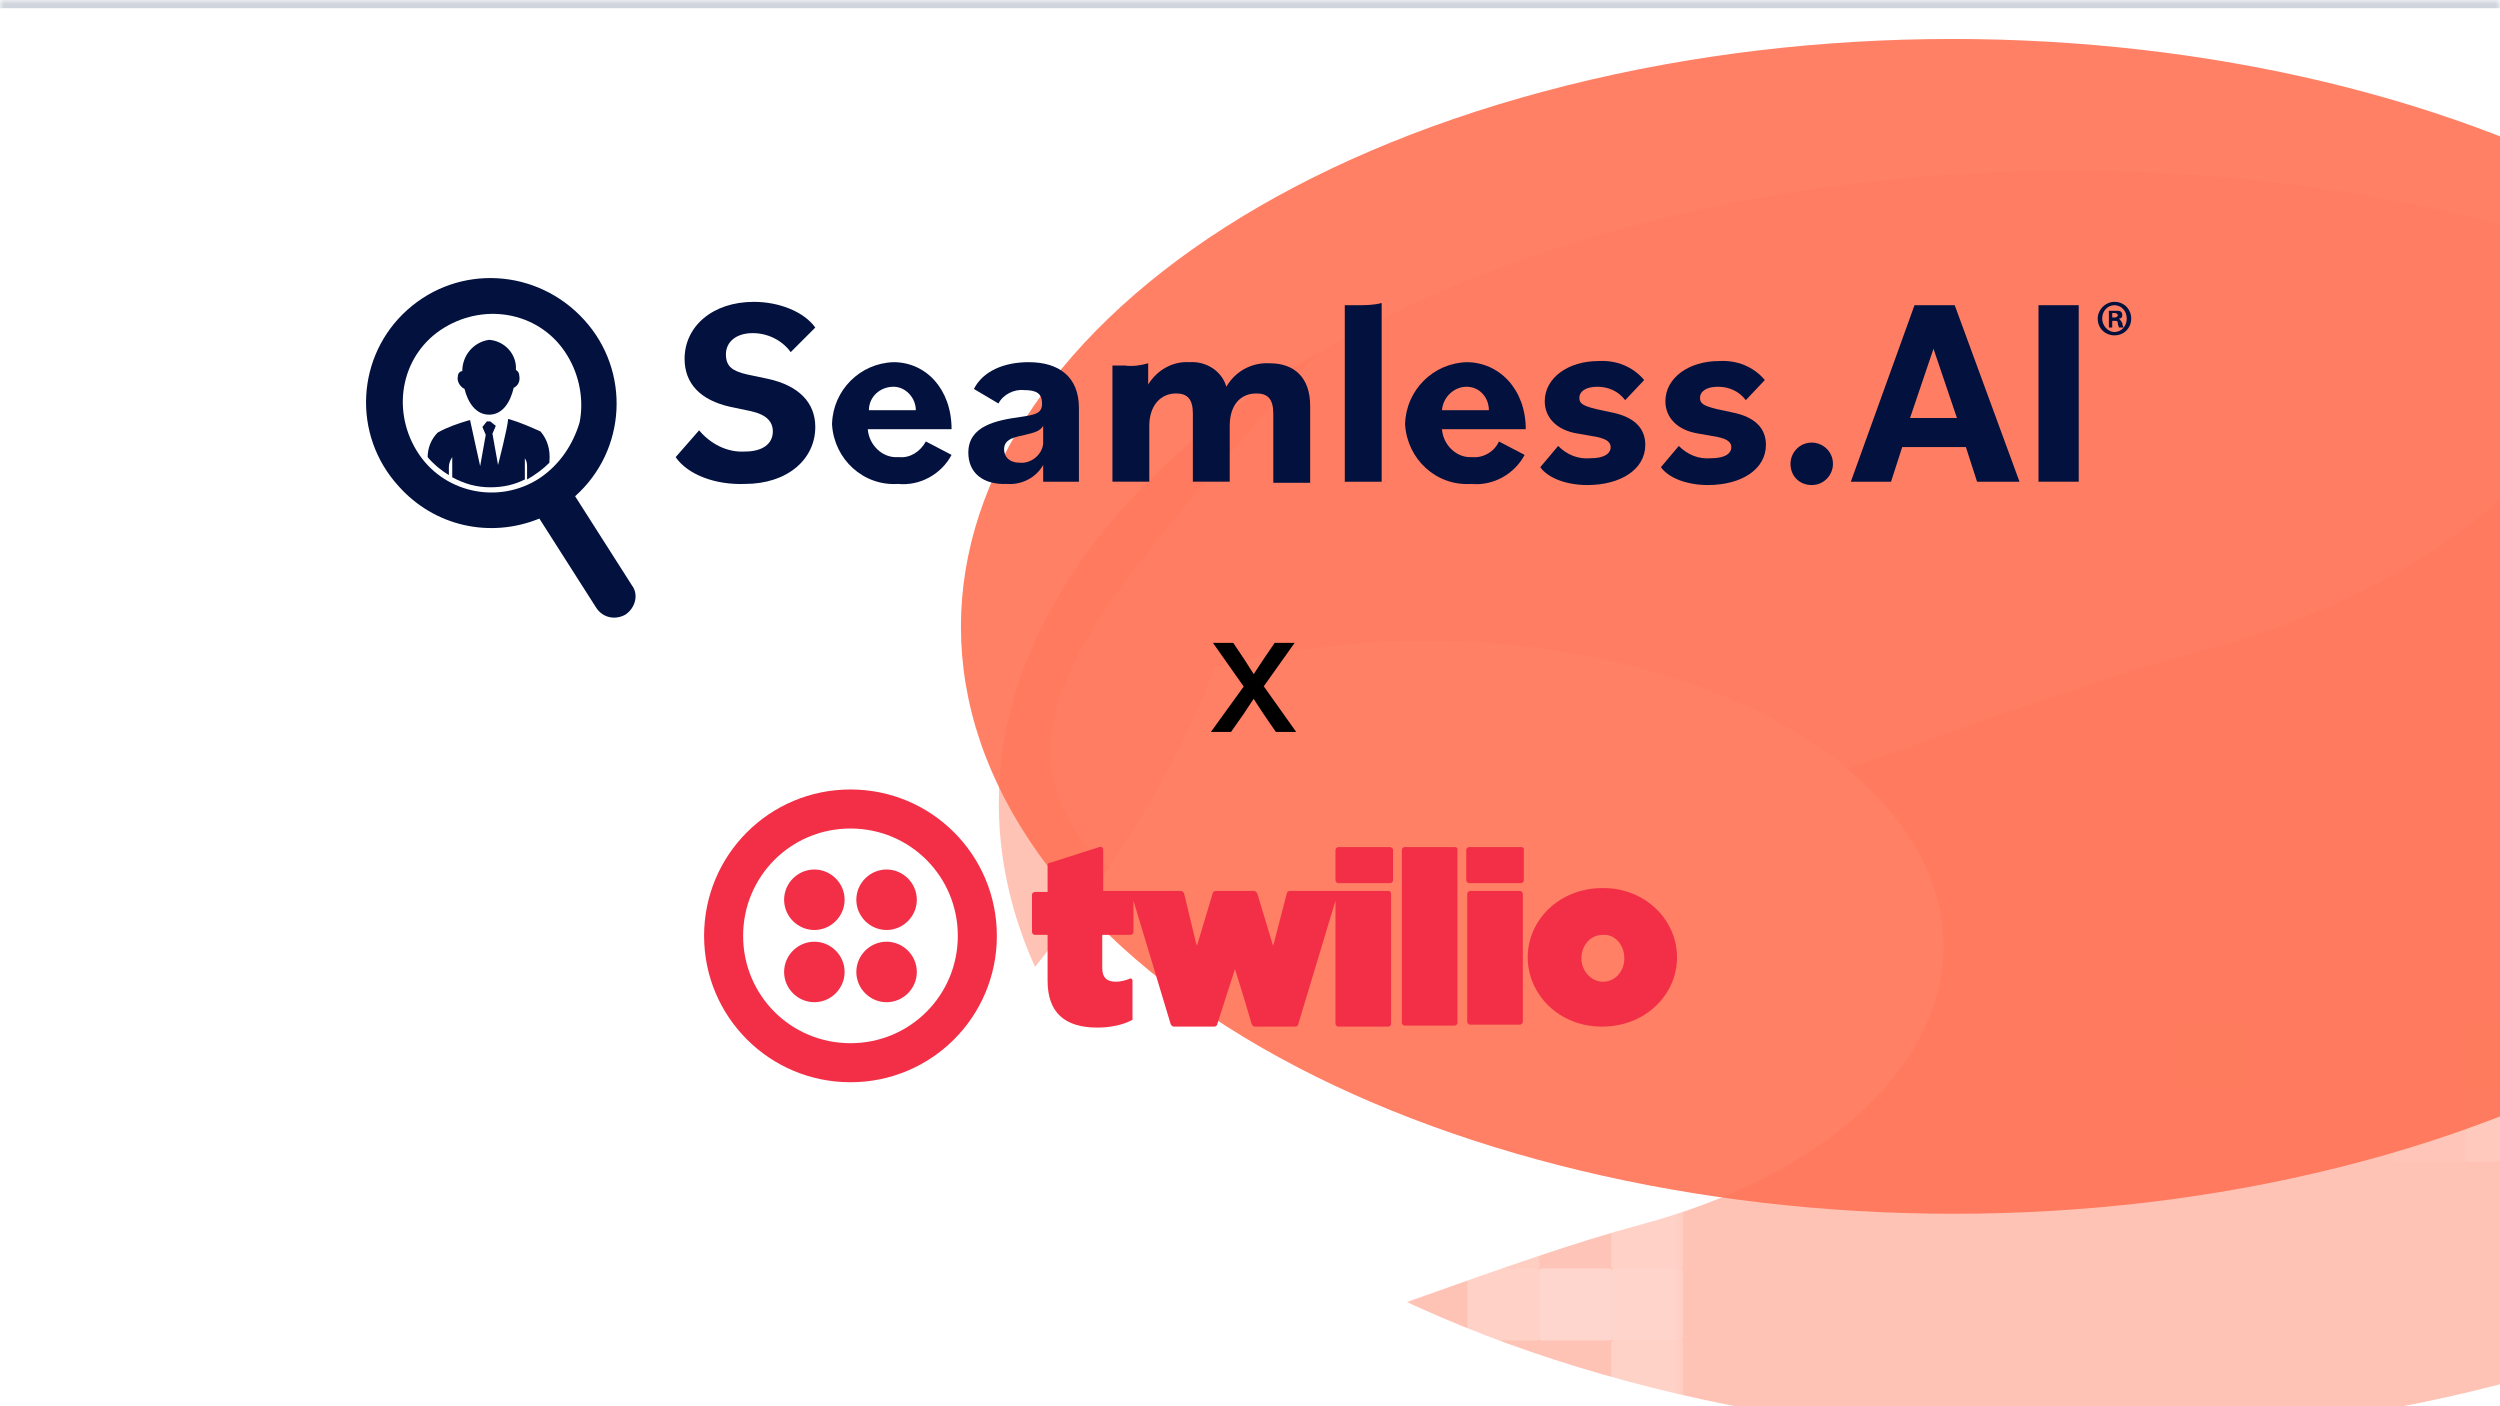
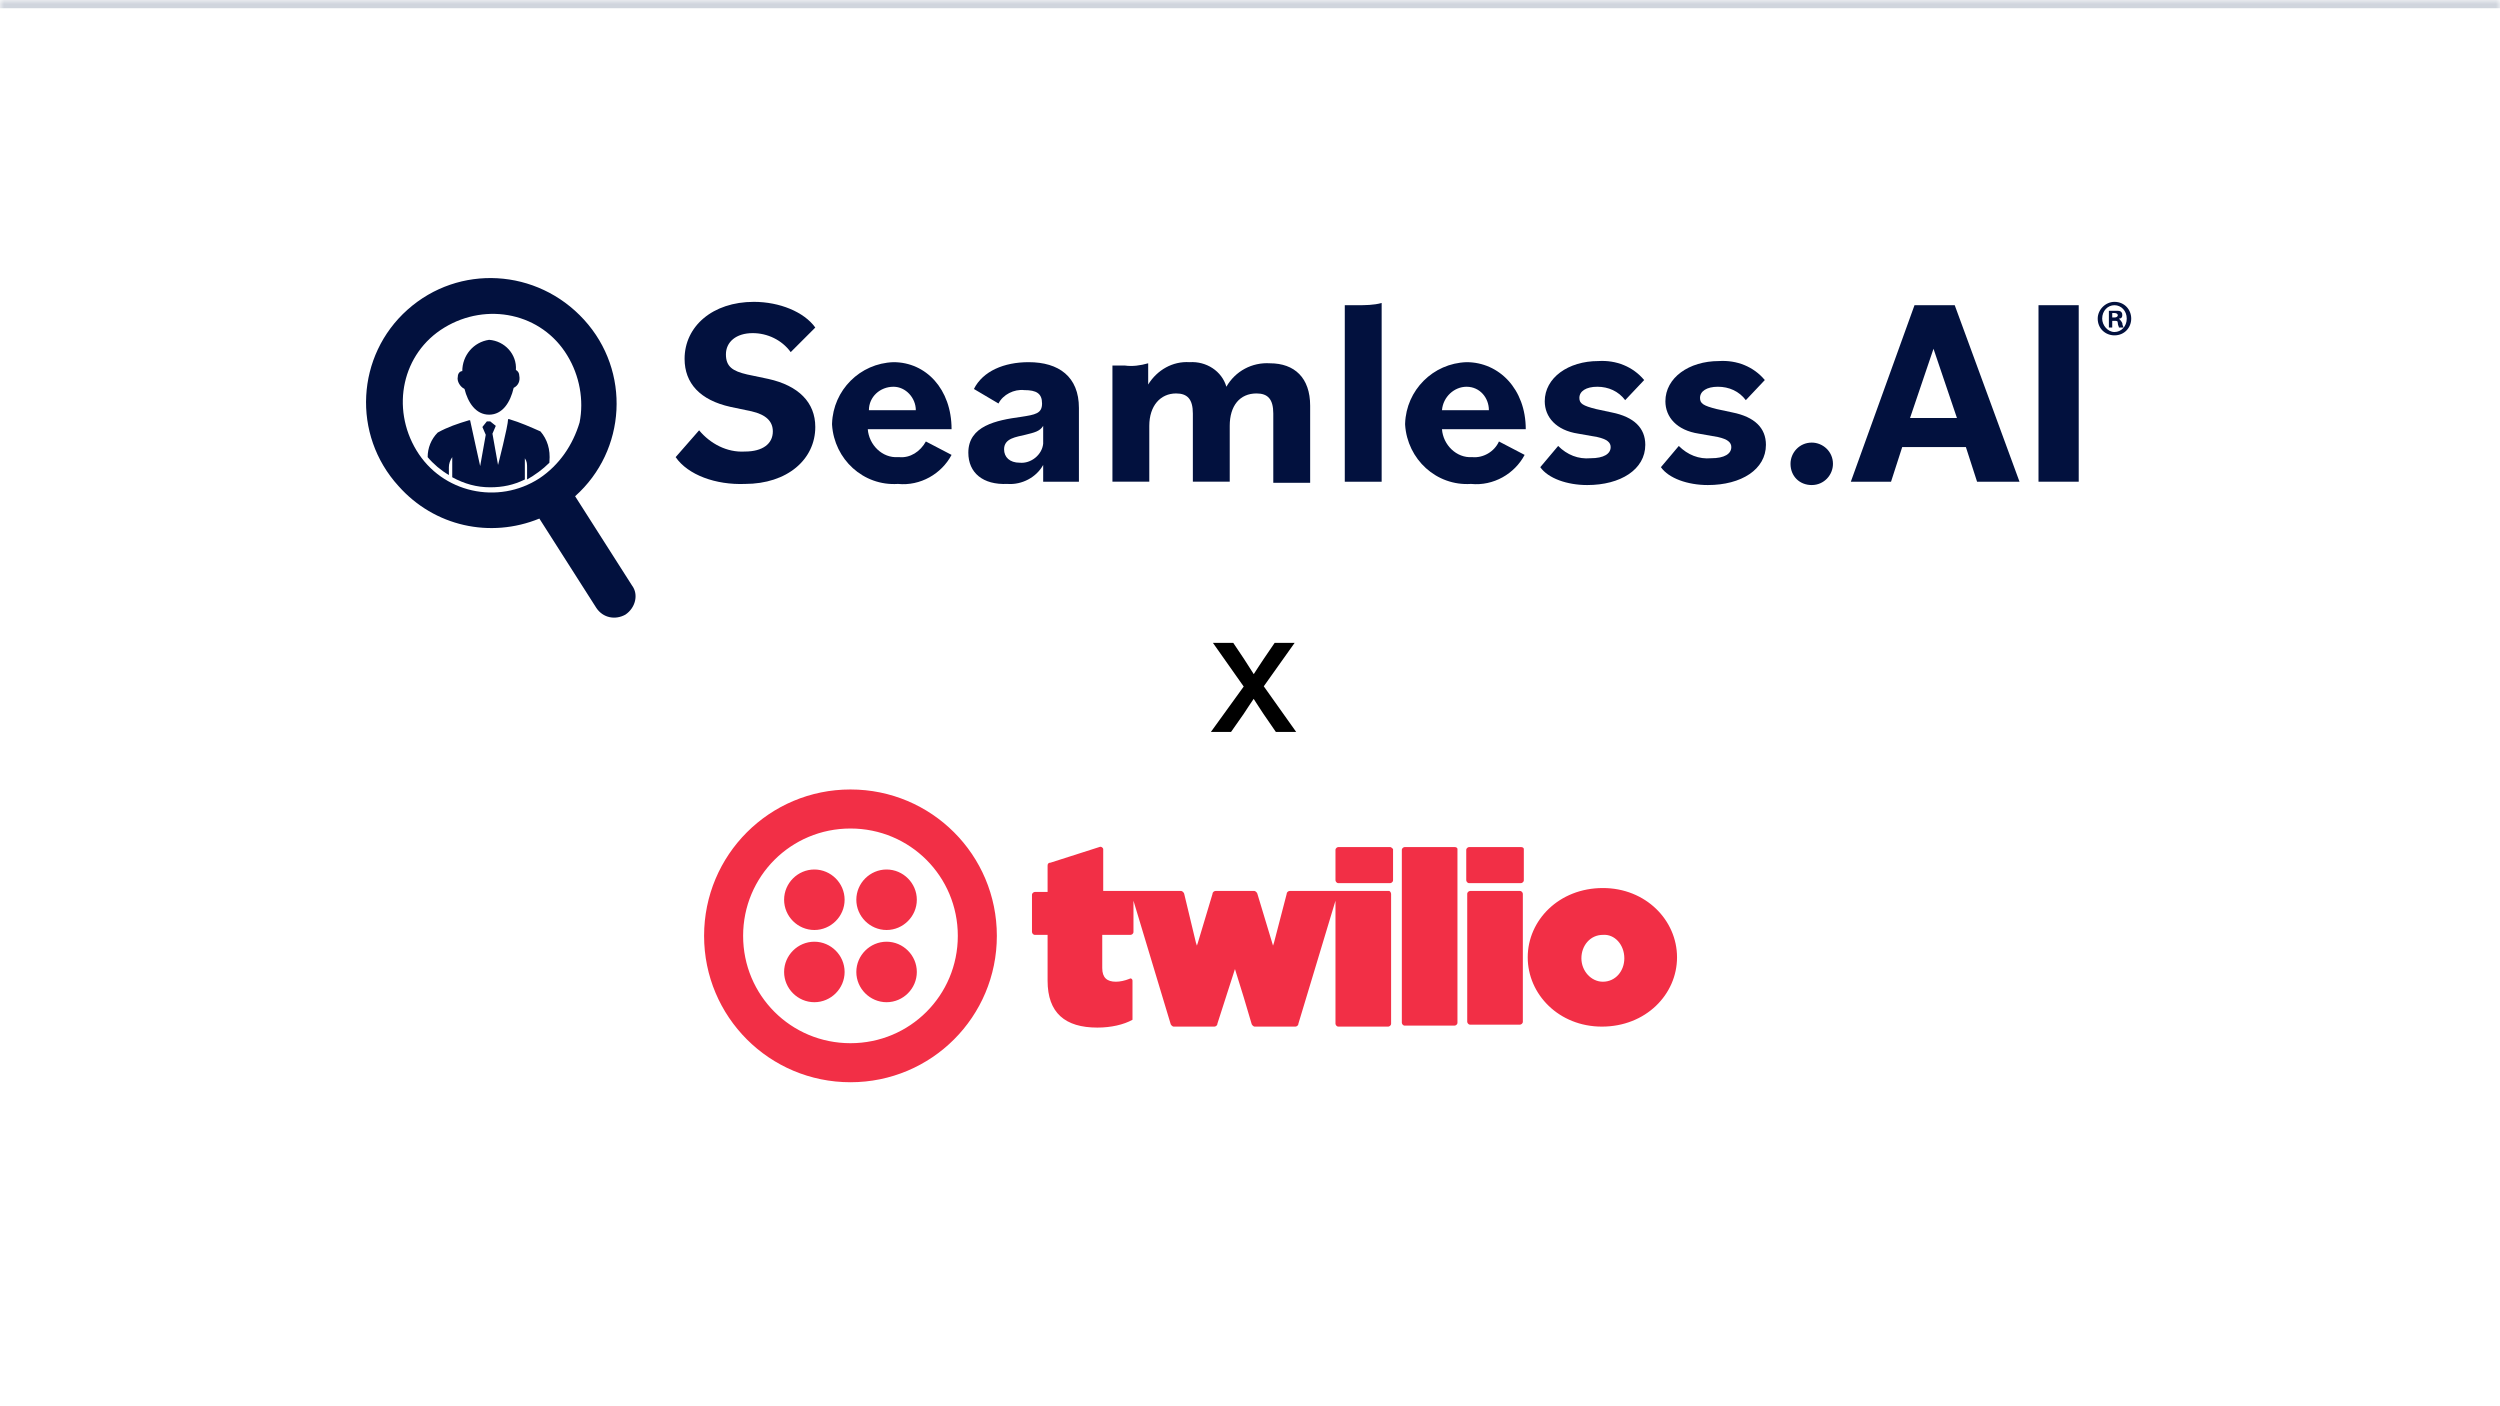
<svg xmlns="http://www.w3.org/2000/svg" width="304" height="171" viewBox="0 0 304 171" fill="none">
  <g clip-path="url(#clip0_1016_64171)">
    <g clip-path="url(#clip1_1016_64171)">
      <mask id="path-1-inside-1_1016_64171" fill="white">
        <path d="M0 0H304V171H0V0Z" />
      </mask>
      <path d="M0 0H304V171H0V0Z" fill="white" />
      <g clip-path="url(#clip2_1016_64171)">
        <g filter="url(#filter0_f_1016_64171)">
          <path d="M208.96 66.081C177.837 49.32 121.236 93.986 82.539 165.845C43.842 237.704 37.703 309.544 68.826 326.304C99.95 343.064 156.551 298.398 195.247 226.54C233.944 154.681 240.084 82.841 208.96 66.081Z" fill="white" />
        </g>
        <g filter="url(#filter1_f_1016_64171)">
          <path d="M245.041 62.878C276.165 46.118 332.765 90.784 371.461 162.643C410.158 234.502 416.297 306.342 385.173 323.102C354.05 339.862 297.449 295.196 258.753 223.337C220.057 151.478 213.917 79.638 245.041 62.878Z" fill="white" />
        </g>
        <g filter="url(#filter2_f_1016_64171)">
          <path d="M133.082 66.007C162.732 27.242 239.847 10.048 305.323 27.602C370.8 45.156 399.842 90.81 370.193 129.575C340.543 168.339 263.428 185.533 197.951 167.98C132.475 150.426 103.432 104.771 133.082 66.007Z" fill="#FFC3B6" />
        </g>
        <g filter="url(#filter3_f_1016_64171)">
          <path d="M147.712 81.259C179.273 72.797 216.445 81.085 230.735 99.771C245.028 118.457 231.028 140.463 199.467 148.925C167.906 157.386 115.366 184.244 101.074 165.56C86.782 146.874 130.463 126.144 147.712 81.259Z" fill="white" />
        </g>
        <g opacity="0.7" filter="url(#filter4_f_1016_64171)">
          <path d="M196.005 -14.166C239.562 -25.844 290.863 -14.405 310.587 11.382C330.311 37.17 310.99 67.541 267.433 79.218C223.876 90.897 151.363 127.964 131.639 102.177C111.915 76.39 172.202 47.778 196.005 -14.166Z" fill="white" />
        </g>
        <g opacity="0.1">
          <mask id="mask0_1016_64171" style="mask-type:luminance" maskUnits="userSpaceOnUse" x="244" y="123" width="117" height="71">
            <path d="M244.321 123.956L360.714 123.956C360.855 123.956 360.97 124.071 360.97 124.212L360.97 193.219C360.97 193.361 360.855 193.475 360.714 193.475L244.321 193.475C244.179 193.475 244.065 193.361 244.065 193.219L244.065 124.212C244.065 124.071 244.179 123.956 244.321 123.956Z" fill="white" />
          </mask>
          <g mask="url(#mask0_1016_64171)">
            <path opacity="0.69" d="M299.987 123.749H308.222C308.364 123.749 308.48 123.863 308.48 124.005V132.248C308.48 132.389 308.364 132.503 308.222 132.503H299.987C299.845 132.503 299.731 132.389 299.731 132.248V124.005C299.731 123.863 299.845 123.749 299.987 123.749Z" fill="white" />
            <path opacity="0.04" d="M291.238 123.749H299.474C299.615 123.749 299.731 123.863 299.731 124.005V132.248C299.731 132.389 299.615 132.503 299.474 132.503H291.238C291.097 132.503 290.983 132.389 290.983 132.248V124.005C290.983 123.863 291.097 123.749 291.238 123.749Z" fill="white" />
-             <path opacity="0.5" d="M282.49 123.749H290.725C290.867 123.749 290.983 123.863 290.983 124.005V132.248C290.983 132.389 290.867 132.503 290.725 132.503H282.49C282.349 132.503 282.234 132.389 282.234 132.248V124.005C282.234 123.863 282.349 123.749 282.49 123.749Z" fill="white" />
            <path opacity="0.15" d="M273.742 123.749H281.977C282.119 123.749 282.235 123.863 282.235 124.005V132.248C282.235 132.389 282.119 132.503 281.977 132.503H273.742C273.6 132.503 273.486 132.389 273.486 132.248V124.005C273.486 123.863 273.6 123.749 273.742 123.749Z" fill="white" />
            <path opacity="0.65" d="M264.993 123.749H273.229C273.37 123.749 273.486 123.863 273.486 124.005V132.248C273.486 132.389 273.37 132.503 273.229 132.503H264.993C264.852 132.503 264.738 132.389 264.738 132.248V124.005C264.738 123.863 264.852 123.749 264.993 123.749Z" fill="white" />
            <path opacity="0.96" d="M299.987 132.503H308.222C308.364 132.503 308.478 132.617 308.478 132.758V141.002C308.478 141.143 308.364 141.257 308.222 141.257H299.987C299.845 141.257 299.729 141.143 299.729 141.002V132.758C299.729 132.617 299.845 132.503 299.987 132.503Z" fill="white" />
            <path opacity="0.4" d="M291.238 132.503H299.474C299.615 132.503 299.731 132.617 299.731 132.758V141.002C299.731 141.143 299.615 141.257 299.474 141.257H291.238C291.097 141.257 290.983 141.143 290.983 141.002V132.758C290.983 132.617 291.097 132.503 291.238 132.503Z" fill="white" />
          </g>
        </g>
        <g opacity="0.5">
          <mask id="mask1_1016_64171" style="mask-type:luminance" maskUnits="userSpaceOnUse" x="87" y="119" width="118" height="70">
            <path d="M88.03 119.434L204.423 119.434C204.564 119.434 204.679 119.548 204.679 119.69L204.679 188.697C204.679 188.838 204.564 188.953 204.423 188.953L88.03 188.953C87.889 188.953 87.774 188.838 87.774 188.697L87.774 119.69C87.774 119.548 87.889 119.434 88.03 119.434Z" fill="white" />
          </mask>
          <g mask="url(#mask1_1016_64171)">
            <path opacity="0.59" d="M187.438 119.228H195.675C195.815 119.228 195.93 119.342 195.93 119.483V127.726C195.93 127.868 195.815 127.982 195.675 127.982H187.438C187.296 127.982 187.182 127.868 187.182 127.726V119.483C187.182 119.342 187.296 119.228 187.438 119.228Z" fill="white" />
            <path opacity="0.23" d="M178.689 119.228H186.927C187.066 119.228 187.182 119.342 187.182 119.483V127.726C187.182 127.868 187.066 127.982 186.927 127.982H178.689C178.548 127.982 178.434 127.868 178.434 127.726V119.483C178.434 119.342 178.548 119.228 178.689 119.228Z" fill="white" />
            <path opacity="0.5" d="M169.941 119.228H178.178C178.318 119.228 178.434 119.342 178.434 119.483V127.726C178.434 127.868 178.318 127.982 178.178 127.982H169.941C169.799 127.982 169.685 127.868 169.685 127.726V119.483C169.685 119.342 169.799 119.228 169.941 119.228Z" fill="white" />
            <path opacity="0.12" d="M161.193 119.228H169.43C169.569 119.228 169.685 119.342 169.685 119.483V127.726C169.685 127.868 169.569 127.982 169.43 127.982H161.193C161.051 127.982 160.937 127.868 160.937 127.726V119.483C160.937 119.342 161.051 119.228 161.193 119.228Z" fill="white" />
            <path opacity="0.44" d="M152.444 119.228H160.681C160.821 119.228 160.937 119.342 160.937 119.483V127.726C160.937 127.868 160.821 127.982 160.681 127.982H152.444C152.303 127.982 152.189 127.868 152.189 127.726V119.483C152.189 119.342 152.303 119.228 152.444 119.228Z" fill="white" />
            <path opacity="0.69" d="M143.696 119.228H151.933C152.073 119.228 152.189 119.342 152.189 119.483V127.726C152.189 127.868 152.073 127.982 151.933 127.982H143.696C143.554 127.982 143.44 127.868 143.44 127.726V119.483C143.44 119.342 143.554 119.228 143.696 119.228Z" fill="white" />
            <path opacity="0.04" d="M134.947 119.228H143.185C143.324 119.228 143.44 119.342 143.44 119.483V127.726C143.44 127.868 143.324 127.982 143.185 127.982H134.947C134.806 127.982 134.692 127.868 134.692 127.726V119.483C134.692 119.342 134.806 119.228 134.947 119.228Z" fill="white" />
            <path opacity="0.5" d="M126.199 119.228H134.436C134.576 119.228 134.692 119.342 134.692 119.483V127.726C134.692 127.868 134.576 127.982 134.436 127.982H126.199C126.058 127.982 125.944 127.868 125.944 127.726V119.483C125.944 119.342 126.058 119.228 126.199 119.228Z" fill="white" />
            <path opacity="0.15" d="M117.451 119.228H125.688C125.828 119.228 125.944 119.342 125.944 119.483V127.726C125.944 127.868 125.828 127.982 125.688 127.982H117.451C117.31 127.982 117.195 127.868 117.195 127.726V119.483C117.195 119.342 117.31 119.228 117.451 119.228Z" fill="white" />
            <path opacity="0.28" d="M196.186 127.981H204.423C204.563 127.981 204.679 128.095 204.679 128.237V136.48C204.679 136.622 204.563 136.736 204.423 136.736H196.186C196.044 136.736 195.93 136.622 195.93 136.48V128.237C195.93 128.095 196.044 127.981 196.186 127.981Z" fill="white" />
            <path opacity="0.5" d="M187.438 127.981H195.675C195.815 127.981 195.93 128.095 195.93 128.237V136.48C195.93 136.622 195.815 136.736 195.675 136.736H187.438C187.296 136.736 187.182 136.622 187.182 136.48V128.237C187.182 128.095 187.296 127.981 187.438 127.981Z" fill="white" />
            <path opacity="0.33" d="M178.689 127.981H186.927C187.066 127.981 187.182 128.095 187.182 128.237V136.48C187.182 136.622 187.066 136.736 186.927 136.736H178.689C178.548 136.736 178.434 136.622 178.434 136.48V128.237C178.434 128.095 178.548 127.981 178.689 127.981Z" fill="white" />
            <path opacity="0.86" d="M169.941 127.981H178.178C178.318 127.981 178.434 128.095 178.434 128.237V136.48C178.434 136.622 178.318 136.736 178.178 136.736H169.941C169.799 136.736 169.685 136.622 169.685 136.48V128.237C169.685 128.095 169.799 127.981 169.941 127.981Z" fill="white" />
            <path opacity="0.06" d="M161.193 127.981H169.43C169.569 127.981 169.685 128.095 169.685 128.237V136.48C169.685 136.622 169.569 136.736 169.43 136.736H161.193C161.051 136.736 160.937 136.622 160.937 136.48V128.237C160.937 128.095 161.051 127.981 161.193 127.981Z" fill="white" />
            <path opacity="0.11" d="M152.444 127.981H160.681C160.821 127.981 160.937 128.095 160.937 128.237V136.48C160.937 136.622 160.821 136.736 160.681 136.736H152.444C152.303 136.736 152.189 136.622 152.189 136.48V128.237C152.189 128.095 152.303 127.981 152.444 127.981Z" fill="white" />
            <path opacity="0.96" d="M143.696 127.981H151.931C152.073 127.981 152.187 128.095 152.187 128.237V136.48C152.187 136.622 152.073 136.736 151.931 136.736H143.696C143.554 136.736 143.438 136.622 143.438 136.48V128.237C143.438 128.095 143.554 127.981 143.696 127.981Z" fill="white" />
            <path opacity="0.4" d="M134.947 127.981H143.185C143.324 127.981 143.44 128.095 143.44 128.237V136.48C143.44 136.622 143.324 136.736 143.185 136.736H134.947C134.806 136.736 134.692 136.622 134.692 136.48V128.237C134.692 128.095 134.806 127.981 134.947 127.981Z" fill="white" />
            <path opacity="0.6" d="M196.186 136.735H204.423C204.563 136.735 204.679 136.851 204.679 136.993V145.234C204.679 145.376 204.563 145.492 204.423 145.492H196.186C196.044 145.492 195.93 145.376 195.93 145.234V136.993C195.93 136.851 196.044 136.735 196.186 136.735Z" fill="white" />
            <path opacity="0.13" d="M187.438 136.735H195.675C195.815 136.735 195.93 136.851 195.93 136.993V145.234C195.93 145.376 195.815 145.492 195.675 145.492H187.438C187.296 145.492 187.182 145.376 187.182 145.234V136.993C187.182 136.851 187.296 136.735 187.438 136.735Z" fill="white" />
            <path opacity="0.42" d="M178.689 136.735H186.927C187.066 136.735 187.182 136.851 187.182 136.993V145.234C187.182 145.376 187.066 145.492 186.927 145.492H178.689C178.548 145.492 178.434 145.376 178.434 145.234V136.993C178.434 136.851 178.548 136.735 178.689 136.735Z" fill="white" />
            <path opacity="0.17" d="M169.941 136.735H178.178C178.318 136.735 178.434 136.851 178.434 136.993V145.234C178.434 145.376 178.318 145.492 178.178 145.492H169.941C169.799 145.492 169.685 145.376 169.685 145.234V136.993C169.685 136.851 169.799 136.735 169.941 136.735Z" fill="white" />
            <path opacity="0.17" d="M161.193 136.735H169.43C169.569 136.735 169.685 136.851 169.685 136.993V145.234C169.685 145.376 169.569 145.492 169.43 145.492H161.193C161.051 145.492 160.937 145.376 160.937 145.234V136.993C160.937 136.851 161.051 136.735 161.193 136.735Z" fill="white" />
            <path opacity="0.48" d="M196.186 145.492H204.423C204.563 145.492 204.679 145.606 204.679 145.748V153.991C204.679 154.132 204.563 154.246 204.423 154.246H196.186C196.044 154.246 195.93 154.132 195.93 153.991V145.748C195.93 145.606 196.044 145.492 196.186 145.492Z" fill="white" />
            <path opacity="0.05" d="M187.438 145.492H195.675C195.815 145.492 195.93 145.606 195.93 145.748V153.991C195.93 154.132 195.815 154.246 195.675 154.246H187.438C187.296 154.246 187.182 154.132 187.182 153.991V145.748C187.182 145.606 187.296 145.492 187.438 145.492Z" fill="white" />
            <path opacity="0.35" d="M178.689 145.492H186.927C187.066 145.492 187.182 145.606 187.182 145.748V153.991C187.182 154.132 187.066 154.246 186.927 154.246H178.689C178.548 154.246 178.434 154.132 178.434 153.991V145.748C178.434 145.606 178.548 145.492 178.689 145.492Z" fill="white" />
            <path opacity="0.2" d="M169.941 145.492H178.178C178.318 145.492 178.434 145.606 178.434 145.748V153.991C178.434 154.132 178.318 154.246 178.178 154.246H169.941C169.799 154.246 169.685 154.132 169.685 153.991V145.748C169.685 145.606 169.799 145.492 169.941 145.492Z" fill="white" />
            <path opacity="0.7" d="M161.193 145.492H169.43C169.569 145.492 169.685 145.606 169.685 145.748V153.991C169.685 154.132 169.569 154.246 169.43 154.246H161.193C161.051 154.246 160.937 154.132 160.937 153.991V145.748C160.937 145.606 161.051 145.492 161.193 145.492Z" fill="white" />
-             <path opacity="0.57" d="M196.186 154.246H204.423C204.563 154.246 204.679 154.36 204.679 154.502V162.745C204.679 162.886 204.563 163 204.423 163H196.186C196.044 163 195.93 162.886 195.93 162.745V154.502C195.93 154.36 196.044 154.246 196.186 154.246Z" fill="white" />
+             <path opacity="0.57" d="M196.186 154.246H204.423C204.563 154.246 204.679 154.36 204.679 154.502C204.679 162.886 204.563 163 204.423 163H196.186C196.044 163 195.93 162.886 195.93 162.745V154.502C195.93 154.36 196.044 154.246 196.186 154.246Z" fill="white" />
            <path opacity="0.64" d="M187.438 154.246H195.675C195.815 154.246 195.93 154.36 195.93 154.502V162.745C195.93 162.886 195.815 163 195.675 163H187.438C187.296 163 187.182 162.886 187.182 162.745V154.502C187.182 154.36 187.296 154.246 187.438 154.246Z" fill="white" />
            <path opacity="0.48" d="M178.689 154.246H186.927C187.066 154.246 187.182 154.36 187.182 154.502V162.745C187.182 162.886 187.066 163 186.927 163H178.689C178.548 163 178.434 162.886 178.434 162.745V154.502C178.434 154.36 178.548 154.246 178.689 154.246Z" fill="white" />
            <path opacity="0.49" d="M196.186 163H204.423C204.563 163 204.679 163.116 204.679 163.258V171.499C204.679 171.64 204.563 171.756 204.423 171.756H196.186C196.044 171.756 195.93 171.64 195.93 171.499V163.258C195.93 163.116 196.044 163 196.186 163Z" fill="white" />
          </g>
        </g>
        <g style="mix-blend-mode:screen" opacity="0.9" filter="url(#filter5_f_1016_64171)">
          <path d="M347.374 46.71C319.895 10.783 248.424 -5.153 187.741 11.116C127.058 27.385 100.141 69.698 127.62 105.625C155.1 141.551 226.57 157.487 287.253 141.218C347.937 124.949 374.854 82.636 347.374 46.71Z" fill="#FF7254" />
        </g>
      </g>
      <path d="M147.246 89L151.235 83.483L147.492 78.172H149.963L151.255 80.1C151.46 80.421 151.662 80.735 151.86 81.043C152.065 81.351 152.264 81.662 152.455 81.976C152.66 81.662 152.862 81.351 153.06 81.043C153.258 80.735 153.467 80.421 153.686 80.1L154.998 78.172H157.428L153.675 83.453L157.613 89H155.142L153.634 86.806C153.429 86.491 153.228 86.184 153.029 85.883C152.831 85.582 152.636 85.281 152.445 84.981C152.247 85.281 152.045 85.582 151.84 85.883C151.642 86.184 151.44 86.491 151.235 86.806L149.697 89H147.246Z" fill="black" />
      <path d="M56.486 47.3C56.893 48.93 57.844 50.424 59.474 50.424C61.104 50.424 62.055 48.93 62.462 47.164C63.006 46.893 63.277 46.349 63.142 45.67C63.142 45.398 63.006 45.127 62.734 44.991C62.87 43.089 61.376 41.459 59.474 41.323C57.572 41.595 56.214 43.225 56.214 45.127C55.942 45.127 55.67 45.398 55.67 45.806C55.535 46.349 55.942 47.028 56.486 47.3Z" fill="#02113E" />
      <path d="M65.723 52.463C64.5 51.92 63.278 51.376 61.919 50.969H61.783C61.783 51.784 60.561 56.538 60.561 56.538L59.882 52.735L60.289 51.784L59.61 51.24H59.203L58.659 51.92L59.067 52.87L58.388 56.674C58.388 56.674 57.301 51.784 57.165 51.105H57.029C55.671 51.512 54.448 51.92 53.226 52.599C52.411 53.414 52.003 54.501 52.003 55.587C52.682 56.402 53.633 57.217 54.584 57.761V56.81C54.584 56.402 54.72 55.995 54.992 55.587V58.032C56.486 58.847 57.98 59.255 59.61 59.255C61.104 59.255 62.463 58.983 63.821 58.304V55.723C64.093 56.131 64.093 56.402 64.093 56.946V58.304C65.044 57.761 65.995 57.081 66.809 56.266V56.131C66.945 54.636 66.538 53.414 65.723 52.463Z" fill="#02113E" />
      <path d="M76.861 71.209L69.934 60.342C76.182 54.772 76.726 45.128 71.02 38.879C65.315 32.631 55.806 32.087 49.558 37.657C43.309 43.226 42.766 52.871 48.471 59.119C52.818 64.009 59.61 65.504 65.587 63.058L72.515 73.925C73.33 75.148 74.824 75.42 76.046 74.74C77.269 73.925 77.676 72.295 76.861 71.209ZM65.587 58.168C60.561 61.428 53.769 59.934 50.645 54.772C47.52 49.61 48.879 42.954 54.041 39.83C59.202 36.706 65.859 38.064 68.983 43.226C70.477 45.671 71.02 48.66 70.477 51.376C69.662 54.093 68.032 56.538 65.587 58.168Z" fill="#02113E" />
      <path d="M82.159 55.587L85.012 52.327C86.37 53.956 88.408 55.043 90.581 54.907C92.754 54.907 93.977 53.956 93.977 52.462C93.977 51.24 93.162 50.425 91.396 50.017L88.815 49.474C85.147 48.659 83.246 46.621 83.246 43.633C83.246 39.694 86.642 36.705 91.668 36.705C94.792 36.705 97.78 37.928 99.139 39.829L96.15 42.818C95.064 41.324 93.298 40.508 91.532 40.508C89.494 40.508 88.272 41.595 88.272 43.09C88.272 44.584 89.087 45.127 90.853 45.535L93.434 46.078C97.101 46.893 99.139 48.931 99.139 51.919C99.139 55.858 95.743 58.847 90.581 58.847C87.049 58.983 83.653 57.76 82.159 55.587Z" fill="#02113E" />
      <path d="M101.177 51.511C101.312 47.436 104.572 44.176 108.648 44.04C112.587 44.04 115.711 47.3 115.711 52.19H105.523C105.659 54.092 107.289 55.722 109.191 55.586C109.191 55.586 109.191 55.586 109.327 55.586C110.685 55.722 111.908 54.907 112.587 53.684L115.711 55.315C114.489 57.624 111.908 59.118 109.191 58.846C104.98 59.118 101.448 55.858 101.177 51.647C101.177 51.647 101.177 51.647 101.177 51.511ZM105.659 49.881H111.364C111.364 48.387 110.142 47.029 108.648 47.029C107.018 47.029 105.659 48.251 105.659 49.881Z" fill="#02113E" />
      <path d="M117.749 55.043C117.749 51.783 121.145 51.104 124.133 50.696C125.899 50.424 126.714 50.289 126.714 49.066C126.714 47.843 126.035 47.436 124.541 47.436C123.318 47.3 121.96 47.979 121.416 49.066L118.428 47.3C119.515 45.127 122.096 44.04 125.084 44.04C128.752 44.04 131.197 45.806 131.197 49.609V58.575H126.85V56.537C126.035 58.031 124.269 58.982 122.503 58.846C119.515 58.982 117.749 57.488 117.749 55.043ZM126.85 53.413V51.783C126.442 52.462 125.763 52.598 124.677 52.87C123.59 53.141 122.096 53.277 122.096 54.635C122.096 55.586 122.775 56.266 123.997 56.266C125.356 56.401 126.714 55.315 126.85 53.956C126.85 53.684 126.85 53.549 126.85 53.413Z" fill="#02113E" />
      <path d="M135.272 44.447H136.766C137.717 44.583 138.668 44.447 139.619 44.176V46.757C140.705 44.991 142.607 43.904 144.645 44.04C146.682 43.904 148.584 45.126 149.127 47.028C150.214 45.126 152.251 44.04 154.425 44.176C157.413 44.176 159.315 45.941 159.315 49.337V58.71H154.832V50.288C154.832 48.522 154.153 47.843 152.795 47.843C150.757 47.843 149.535 49.337 149.535 51.782V58.574H145.052V50.288C145.052 48.522 144.373 47.843 143.014 47.843C141.113 47.843 139.754 49.337 139.754 51.782V58.574H135.272V44.447Z" fill="#02113E" />
      <path d="M163.526 37.112H165.02C165.971 37.112 167.058 37.112 168.009 36.841V58.575H163.526V37.112Z" fill="#02113E" />
      <path d="M170.862 51.511C170.997 47.436 174.258 44.176 178.333 44.04C182.272 44.04 185.532 47.3 185.532 52.19H175.344C175.48 54.092 177.11 55.722 179.012 55.586C180.37 55.722 181.729 54.907 182.272 53.684L185.396 55.315C184.174 57.624 181.593 59.118 178.876 58.846C174.665 59.118 171.133 55.858 170.862 51.647C170.862 51.647 170.862 51.647 170.862 51.511ZM175.344 49.881H181.049C181.049 48.387 179.963 47.029 178.333 47.029C176.838 47.029 175.48 48.251 175.344 49.881Z" fill="#02113E" />
      <path d="M187.298 56.809L189.471 54.228C190.558 55.315 191.916 55.858 193.41 55.722C195.041 55.722 195.856 55.179 195.856 54.364C195.856 53.82 195.448 53.413 194.225 53.141L191.916 52.734C189.199 52.326 187.841 50.696 187.841 48.794C187.841 45.942 190.694 43.904 194.361 43.904C196.535 43.768 198.572 44.583 199.931 46.214L197.621 48.659C196.806 47.572 195.584 47.029 194.225 47.029C192.867 47.029 192.052 47.572 192.052 48.387C192.052 49.066 192.46 49.338 194.09 49.745L195.991 50.153C198.708 50.696 200.067 52.054 200.067 54.092C200.067 57.081 197.078 58.982 193.003 58.982C190.558 58.982 188.249 58.167 187.298 56.809Z" fill="#02113E" />
      <path d="M201.968 56.809L204.142 54.228C205.228 55.315 206.587 55.858 208.081 55.722C209.711 55.722 210.526 55.179 210.526 54.364C210.526 53.82 210.119 53.413 208.896 53.141L206.587 52.734C203.87 52.326 202.512 50.696 202.512 48.794C202.512 45.942 205.364 43.904 209.032 43.904C211.205 43.768 213.243 44.583 214.601 46.214L212.292 48.659C211.477 47.572 210.255 47.029 208.896 47.029C207.538 47.029 206.723 47.572 206.723 48.387C206.723 49.066 207.13 49.338 208.76 49.745L210.662 50.153C213.379 50.696 214.737 52.054 214.737 54.092C214.737 57.081 211.749 58.982 207.674 58.982C205.228 58.982 202.919 58.167 201.968 56.809Z" fill="#02113E" />
      <path d="M217.726 56.401C217.726 55.043 218.812 53.82 220.307 53.82C221.665 53.82 222.888 54.907 222.888 56.401C222.888 57.76 221.801 58.982 220.307 58.982C218.812 58.982 217.726 57.895 217.726 56.401Z" fill="#02113E" />
      <path d="M232.804 37.112H237.694L245.572 58.575H240.411L239.052 54.364H231.309L229.951 58.575H225.061L232.804 37.112ZM232.26 50.832H237.966L235.113 42.41L232.26 50.832Z" fill="#02113E" />
      <path d="M247.882 37.112H252.772V58.575H247.882V37.112Z" fill="#02113E" />
      <path d="M259.156 38.743C259.156 39.829 258.341 40.78 257.119 40.78C256.032 40.78 255.081 39.965 255.081 38.743C255.081 37.656 256.032 36.705 257.119 36.705C258.341 36.705 259.156 37.656 259.156 38.743ZM255.625 38.743C255.625 39.558 256.304 40.373 257.119 40.373C257.934 40.373 258.613 39.694 258.613 38.743C258.613 37.792 257.934 37.113 257.119 37.113C256.304 37.113 255.625 37.792 255.625 38.743ZM256.847 39.829H256.44V37.792C256.575 37.792 256.847 37.792 257.255 37.792C257.662 37.792 257.798 37.792 257.934 37.928C258.07 38.063 258.07 38.199 258.07 38.335C258.07 38.607 257.934 38.743 257.662 38.743C257.798 38.879 257.934 39.014 258.07 39.286C258.07 39.558 258.205 39.694 258.205 39.829H257.662C257.662 39.694 257.526 39.558 257.526 39.286C257.526 39.014 257.39 39.014 257.119 39.014H256.847V39.829ZM256.847 38.607H257.119C257.39 38.607 257.526 38.471 257.526 38.335C257.526 38.199 257.39 38.063 257.119 38.063C256.983 38.063 256.847 38.063 256.847 38.063V38.607Z" fill="#02113E" />
      <path d="M102.705 109.409C102.705 111.427 101.043 113.088 99.026 113.088C97.009 113.088 95.347 111.427 95.347 109.409C95.347 107.392 97.009 105.731 99.026 105.731C101.043 105.731 102.705 107.392 102.705 109.409ZM99.026 114.512C97.009 114.512 95.347 116.173 95.347 118.191C95.347 120.208 97.009 121.869 99.026 121.869C101.043 121.869 102.705 120.208 102.705 118.191C102.705 116.173 101.043 114.512 99.026 114.512ZM121.217 113.8C121.217 123.649 113.266 131.6 103.417 131.6C93.567 131.6 85.617 123.649 85.617 113.8C85.617 103.951 93.567 96 103.417 96C113.266 96 121.217 103.951 121.217 113.8ZM116.47 113.8C116.47 106.561 110.655 100.747 103.417 100.747C96.178 100.747 90.363 106.561 90.363 113.8C90.363 121.039 96.178 126.853 103.417 126.853C110.655 126.853 116.47 121.039 116.47 113.8ZM107.807 114.512C105.79 114.512 104.129 116.173 104.129 118.191C104.129 120.208 105.79 121.869 107.807 121.869C109.825 121.869 111.486 120.208 111.486 118.191C111.486 116.173 109.825 114.512 107.807 114.512ZM107.807 105.731C105.79 105.731 104.129 107.392 104.129 109.409C104.129 111.427 105.79 113.088 107.807 113.088C109.825 113.088 111.486 111.427 111.486 109.409C111.486 107.392 109.825 105.731 107.807 105.731ZM169.039 103.001C169.158 103.001 169.277 103.12 169.395 103.239V107.036C169.395 107.273 169.158 107.392 169.039 107.392H162.75C162.513 107.392 162.394 107.155 162.394 107.036V103.357C162.394 103.12 162.631 103.001 162.75 103.001H169.039ZM168.921 108.341H156.817C156.698 108.341 156.461 108.46 156.461 108.697L154.918 114.631L154.799 114.987L152.901 108.697C152.901 108.579 152.663 108.341 152.545 108.341H147.798C147.679 108.341 147.442 108.46 147.442 108.697L145.662 114.631L145.543 114.987L145.425 114.631L144.713 111.664L144.001 108.697C144.001 108.579 143.763 108.341 143.645 108.341H134.151V103.239C134.151 103.12 133.914 102.883 133.677 103.001L127.743 104.9C127.506 104.9 127.387 105.019 127.387 105.256V108.46H125.845C125.726 108.46 125.489 108.579 125.489 108.816V113.325C125.489 113.444 125.607 113.681 125.845 113.681H127.387V119.259C127.387 123.175 129.523 124.955 133.439 124.955C135.101 124.955 136.643 124.599 137.711 124.005V119.259C137.711 119.021 137.474 118.903 137.355 119.021C136.762 119.259 136.169 119.377 135.694 119.377C134.626 119.377 134.033 118.903 134.033 117.716V113.681H137.474C137.593 113.681 137.83 113.563 137.83 113.325V109.528L142.339 124.48C142.339 124.599 142.577 124.836 142.695 124.836H147.679C147.798 124.836 148.035 124.717 148.035 124.48L150.171 117.835L151.239 121.276L152.189 124.48C152.189 124.599 152.426 124.836 152.545 124.836H157.529C157.647 124.836 157.885 124.717 157.885 124.48L162.394 109.528V124.48C162.394 124.599 162.513 124.836 162.75 124.836H168.802C168.921 124.836 169.158 124.717 169.158 124.48V108.697C169.158 108.579 169.039 108.341 168.921 108.341ZM176.871 103.001H170.819C170.701 103.001 170.463 103.12 170.463 103.357V124.361C170.463 124.48 170.582 124.717 170.819 124.717H176.871C176.99 124.717 177.227 124.599 177.227 124.361V103.239C177.227 103.12 177.109 103.001 176.871 103.001ZM184.941 103.001H178.651C178.533 103.001 178.295 103.12 178.295 103.357V107.036C178.295 107.155 178.414 107.392 178.651 107.392H184.941C185.059 107.392 185.297 107.273 185.297 107.036V103.239C185.297 103.12 185.178 103.001 184.941 103.001ZM184.822 108.341H178.77C178.651 108.341 178.414 108.46 178.414 108.697V124.243C178.414 124.361 178.533 124.599 178.77 124.599H184.822C184.941 124.599 185.178 124.48 185.178 124.243V108.697C185.178 108.579 185.059 108.341 184.822 108.341ZM203.927 116.411C203.927 120.92 200.13 124.836 194.79 124.836C189.569 124.836 185.771 120.92 185.771 116.411C185.771 111.901 189.569 107.985 194.909 107.985C200.13 107.985 203.927 111.901 203.927 116.411ZM197.519 116.529C197.519 114.868 196.333 113.563 194.909 113.681C193.366 113.681 192.298 114.987 192.298 116.529C192.298 118.072 193.485 119.377 194.909 119.377C196.451 119.377 197.519 118.072 197.519 116.529Z" fill="#F22F46" />
    </g>
    <path d="M0 0V1H304V0V-1H0V0Z" fill="#D0D5DD" mask="url(#path-1-inside-1_1016_64171)" />
  </g>
  <defs>
    <filter id="filter0_f_1016_64171" x="-72.915" y="-59.329" width="423.616" height="511.042" filterUnits="userSpaceOnUse" color-interpolation-filters="sRGB">
      <feFlood flood-opacity="0" result="BackgroundImageFix" />
      <feBlend mode="normal" in="SourceGraphic" in2="BackgroundImageFix" result="shape" />
      <feGaussianBlur stdDeviation="60.944" result="effect1_foregroundBlur_1016_64171" />
    </filter>
    <filter id="filter1_f_1016_64171" x="103.3" y="-62.532" width="423.615" height="511.043" filterUnits="userSpaceOnUse" color-interpolation-filters="sRGB">
      <feFlood flood-opacity="0" result="BackgroundImageFix" />
      <feBlend mode="normal" in="SourceGraphic" in2="BackgroundImageFix" result="shape" />
      <feGaussianBlur stdDeviation="60.944" result="effect1_foregroundBlur_1016_64171" />
    </filter>
    <filter id="filter2_f_1016_64171" x="-0.426" y="-101.166" width="504.127" height="397.912" filterUnits="userSpaceOnUse" color-interpolation-filters="sRGB">
      <feFlood flood-opacity="0" result="BackgroundImageFix" />
      <feBlend mode="normal" in="SourceGraphic" in2="BackgroundImageFix" result="shape" />
      <feGaussianBlur stdDeviation="60.944" result="effect1_foregroundBlur_1016_64171" />
    </filter>
    <filter id="filter3_f_1016_64171" x="63.647" y="43.342" width="207.291" height="163.291" filterUnits="userSpaceOnUse" color-interpolation-filters="sRGB">
      <feFlood flood-opacity="0" result="BackgroundImageFix" />
      <feBlend mode="normal" in="SourceGraphic" in2="BackgroundImageFix" result="shape" />
      <feGaussianBlur stdDeviation="17.3" result="effect1_foregroundBlur_1016_64171" />
    </filter>
    <filter id="filter4_f_1016_64171" x="61.683" y="-84.798" width="322.69" height="261.965" filterUnits="userSpaceOnUse" color-interpolation-filters="sRGB">
      <feFlood flood-opacity="0" result="BackgroundImageFix" />
      <feBlend mode="normal" in="SourceGraphic" in2="BackgroundImageFix" result="shape" />
      <feGaussianBlur stdDeviation="33.028" result="effect1_foregroundBlur_1016_64171" />
    </filter>
    <filter id="filter5_f_1016_64171" x="3.885" y="-108.226" width="467.225" height="368.786" filterUnits="userSpaceOnUse" color-interpolation-filters="sRGB">
      <feFlood flood-opacity="0" result="BackgroundImageFix" />
      <feBlend mode="normal" in="SourceGraphic" in2="BackgroundImageFix" result="shape" />
      <feGaussianBlur stdDeviation="56.483" result="effect1_foregroundBlur_1016_64171" />
    </filter>
    <clipPath id="clip0_1016_64171">
      <rect width="304" height="171" fill="white" />
    </clipPath>
    <clipPath id="clip1_1016_64171">
      <path d="M0 0H304V171H0V0Z" fill="white" />
    </clipPath>
    <clipPath id="clip2_1016_64171">
-       <rect width="600" height="560.288" fill="white" transform="translate(-73 -108.382)" />
-     </clipPath>
+       </clipPath>
  </defs>
</svg>